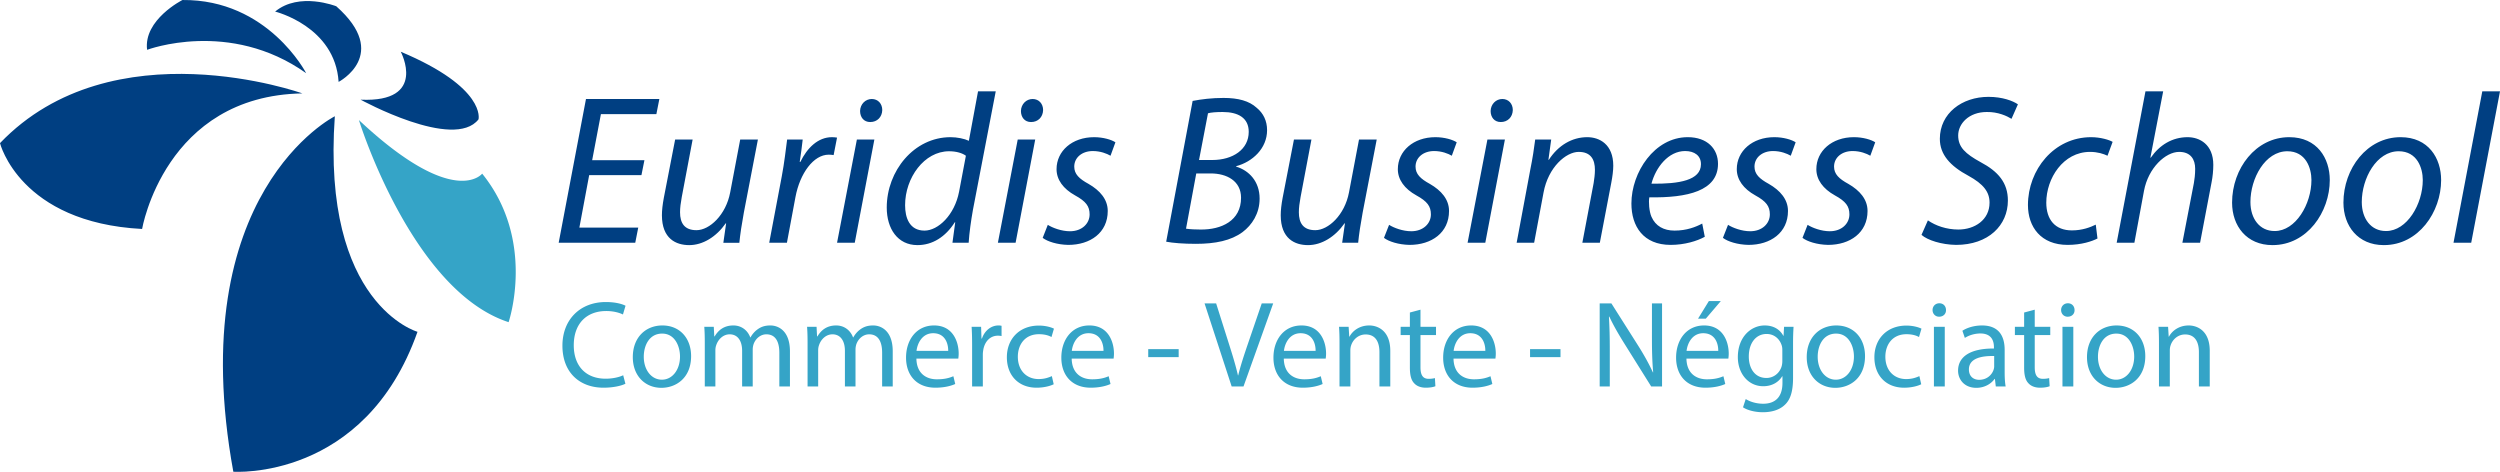
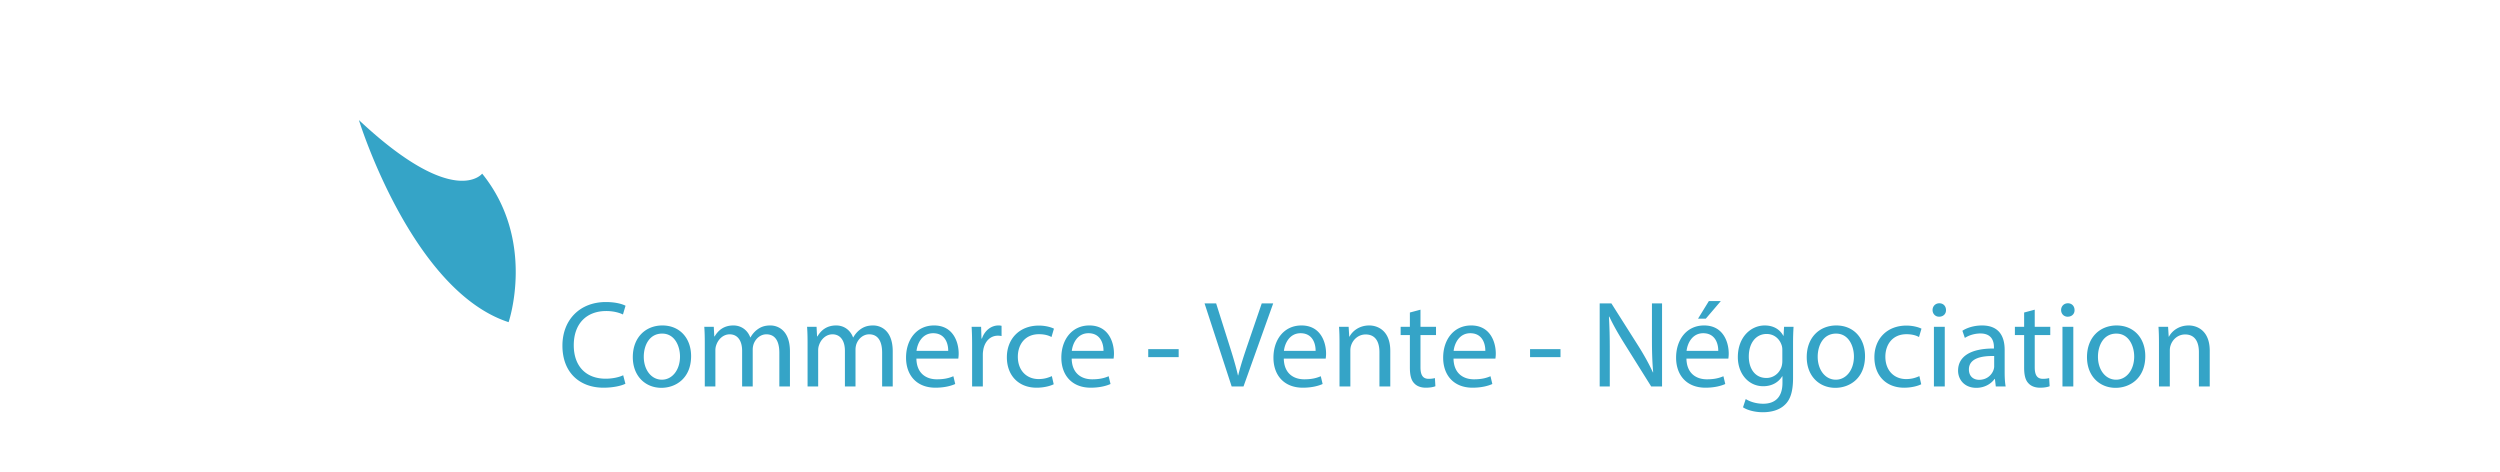
<svg xmlns="http://www.w3.org/2000/svg" viewBox="0 0 1271.626 240">
  <path d="M182.557 61.065s26.732 86.698 76.145 102.807c0 0 14.143-41.395-13.445-75.55 0 0-14.11 18.287-62.7-27.257zm125.777 97.14c3.511 0 6.458.753 8.527 1.756l1.316-4.451c-1.442-.753-4.765-1.88-10.031-1.88-13.102 0-22.068 8.964-22.068 22.192 0 13.855 8.966 21.378 20.877 21.378 5.141 0 9.153-1.003 11.16-2.006l-1.13-4.326c-2.193 1.067-5.579 1.757-8.901 1.757-10.282 0-16.238-6.647-16.238-16.991 0-11.097 6.582-17.428 16.488-17.428zm28.587 7.336c-8.401 0-15.046 5.956-15.046 16.111 0 9.593 6.332 15.612 14.545 15.612 7.334 0 15.108-4.891 15.108-16.113 0-9.278-5.893-15.61-14.607-15.61zm-.252 27.586c-5.39 0-9.215-5.016-9.215-11.663 0-5.767 2.821-11.785 9.341-11.785s9.09 6.52 9.09 11.66c0 6.833-3.948 11.788-9.216 11.788zm55.169-27.586c-2.884 0-4.89.752-6.708 2.132-1.255.94-2.445 2.257-3.386 3.948h-.124c-1.318-3.573-4.452-6.08-8.59-6.08-5.016 0-7.836 2.696-9.53 5.579h-.188l-.25-4.89h-4.828c.189 2.508.251 5.078.251 8.213v22.13h5.392V178.27c0-.942.125-1.882.438-2.698.879-2.758 3.386-5.517 6.835-5.517 4.2 0 6.331 3.511 6.331 8.34v18.18h5.391v-18.746c0-1.003.189-2.006.44-2.758.94-2.695 3.385-5.016 6.52-5.016 4.451 0 6.582 3.511 6.582 9.342v17.178h5.392v-17.867c0-10.533-5.956-13.166-9.968-13.166zm52.284 0c-2.884 0-4.89.752-6.709 2.132-1.252.94-2.444 2.257-3.385 3.948h-.126c-1.316-3.573-4.45-6.08-8.588-6.08-5.016 0-7.836 2.696-9.53 5.579h-.187l-.252-4.89h-4.827c.189 2.508.251 5.078.251 8.213v22.13h5.392V178.27c0-.942.125-1.882.44-2.698.877-2.758 3.384-5.517 6.833-5.517 4.2 0 6.331 3.511 6.331 8.34v18.18h5.393v-18.746c0-1.003.187-2.006.437-2.758.941-2.695 3.387-5.016 6.52-5.016 4.452 0 6.584 3.511 6.584 9.342v17.178h5.391v-17.867c0-10.533-5.956-13.166-9.968-13.166zm30.968 0c-8.84 0-14.231 7.21-14.231 16.363 0 9.153 5.58 15.296 14.921 15.296 4.827 0 8.15-1.003 10.093-1.879l-.94-3.951c-2.069.878-4.45 1.568-8.4 1.568-5.518 0-10.282-3.073-10.407-10.532h21.314c.064-.565.189-1.444.189-2.572 0-5.579-2.633-14.293-12.539-14.293zm-8.902 12.914c.44-3.824 2.884-8.965 8.464-8.965 6.206 0 7.71 5.455 7.648 8.965h-16.112zm33.288-6.268h-.25l-.189-5.957h-4.827c.188 2.821.25 5.893.25 9.467v20.877h5.455V180.4c0-.942.125-1.818.251-2.572.752-4.137 3.51-7.084 7.397-7.084.754 0 1.318.063 1.882.189v-5.204a5.943 5.943 0 0 0-1.567-.188c-3.7 0-7.022 2.57-8.402 6.646zm28.964-2.195c3.009 0 5.079.69 6.395 1.442l1.254-4.263c-1.505-.752-4.388-1.568-7.65-1.568-9.904 0-16.298 6.772-16.298 16.113 0 9.277 5.955 15.484 15.108 15.484 4.075 0 7.273-1.003 8.714-1.754l-.94-4.137c-1.568.687-3.636 1.502-6.77 1.502-6.019 0-10.533-4.326-10.533-11.347 0-6.332 3.762-11.472 10.72-11.472zm25.64-4.451c-8.839 0-14.23 7.21-14.23 16.363 0 9.153 5.58 15.296 14.92 15.296 4.828 0 8.151-1.003 10.094-1.879l-.94-3.951c-2.07.878-4.451 1.568-8.401 1.568-5.517 0-10.282-3.073-10.408-10.532h21.317c.063-.565.187-1.444.187-2.572 0-5.579-2.632-14.293-12.538-14.293zm-8.901 12.914c.438-3.824 2.883-8.965 8.463-8.965 6.207 0 7.711 5.455 7.649 8.965h-16.112zm38.866 3.197h15.484v-4.073h-15.484v4.073zm50.592-6.456c-1.881 5.517-3.637 10.845-4.828 15.736h-.125c-1.129-4.954-2.696-10.094-4.514-15.8l-6.582-20.813h-5.894l13.793 42.255h6.018l15.109-42.255h-5.83l-7.147 20.877zm27.332-9.655c-8.84 0-14.23 7.21-14.23 16.363 0 9.153 5.579 15.296 14.92 15.296 4.827 0 8.15-1.003 10.093-1.879l-.94-3.951c-2.07.878-4.45 1.568-8.4 1.568-5.518 0-10.282-3.073-10.408-10.532h21.316c.063-.565.188-1.444.188-2.572 0-5.579-2.633-14.293-12.54-14.293zm-8.902 12.914c.438-3.824 2.883-8.965 8.463-8.965 6.207 0 7.711 5.455 7.649 8.965h-16.112zm43.382-12.914c-5.015 0-8.526 2.822-10.03 5.705h-.126l-.314-5.016h-4.89c.188 2.508.25 5.078.25 8.213v22.13h5.518V178.33c0-.94.125-1.882.376-2.57.94-3.072 3.762-5.643 7.397-5.643 5.204 0 7.022 4.076 7.022 8.966v17.49h5.517v-18.118c0-10.407-6.52-12.914-10.72-12.914zm26.078-8.025l-5.392 1.442v7.272h-4.702v4.201h4.702v16.55c0 3.574.565 6.27 2.132 7.9 1.316 1.504 3.385 2.32 5.956 2.32 2.131 0 3.824-.314 4.89-.752l-.251-4.137c-.69.186-1.755.374-3.198.374-3.071 0-4.137-2.13-4.137-5.894v-16.36h7.899v-4.202h-7.899v-8.714zm25.766 8.025c-8.84 0-14.23 7.21-14.23 16.363 0 9.153 5.58 15.296 14.92 15.296 4.827 0 8.15-1.003 10.093-1.879l-.94-3.951c-2.069.878-4.45 1.568-8.4 1.568-5.518 0-10.282-3.073-10.408-10.532h21.316c.063-.565.188-1.444.188-2.572 0-5.579-2.633-14.293-12.539-14.293zm-8.902 12.914c.438-3.824 2.884-8.965 8.463-8.965 6.207 0 7.711 5.455 7.65 8.965H739.39zm38.866 3.197h15.487v-4.073h-15.487v4.073zm62.002-9.654c0 6.584.125 11.724.626 17.366l-.127.063c-2.006-4.325-4.449-8.778-7.583-13.73l-13.542-21.378h-5.957v42.255h5.143v-18.056c0-7.021-.127-12.1-.44-17.429l.188-.062c2.13 4.576 4.954 9.404 7.9 14.105l13.415 21.442h5.517v-42.255h-5.14V172zm26.516-6.457c-8.842 0-14.232 7.21-14.232 16.363 0 9.153 5.578 15.296 14.922 15.296 4.827 0 8.15-1.003 10.092-1.879l-.94-3.951c-2.07.878-4.452 1.568-8.401 1.568-5.517 0-10.283-3.073-10.408-10.532h21.317c.061-.565.188-1.444.188-2.572 0-5.579-2.634-14.293-12.538-14.293zm-8.903 12.914c.438-3.824 2.884-8.965 8.463-8.965 6.206 0 7.711 5.455 7.647 8.965h-16.11zm17.43-25.327h-6.083l-5.517 8.964h3.949l7.65-8.964zm31.907 17.679h-.127c-1.316-2.508-4.198-5.266-9.466-5.266-6.958 0-13.666 5.83-13.666 16.111 0 8.402 5.39 14.797 12.915 14.797 4.7 0 7.961-2.258 9.654-5.08h.125v3.387c0 7.648-4.137 10.596-9.779 10.596-3.763 0-6.897-1.13-8.903-2.383l-1.38 4.2c2.444 1.63 6.457 2.508 10.095 2.508 3.824 0 8.086-.878 11.034-3.638 2.945-2.632 4.325-6.894 4.325-13.854v-17.617c0-3.698.125-6.143.25-8.338h-4.827l-.25 4.577zm-.629 12.851c0 .942-.124 2.007-.438 2.948-1.191 3.511-4.262 5.642-7.648 5.642-5.957 0-8.966-4.952-8.966-10.909 0-7.021 3.763-11.472 9.028-11.472 4.012 0 6.708 2.633 7.711 5.83.252.751.313 1.569.313 2.508v5.453zm27.46-18.117c-8.401 0-15.046 5.956-15.046 16.111 0 9.593 6.332 15.612 14.545 15.612 7.335 0 15.107-4.891 15.107-16.113 0-9.278-5.891-15.61-14.606-15.61zm-.252 27.586c-5.39 0-9.216-5.016-9.216-11.663 0-5.767 2.824-11.785 9.341-11.785 6.523 0 9.092 6.52 9.092 11.66 0 6.833-3.95 11.788-9.217 11.788zm35.92-23.135c3.01 0 5.08.69 6.396 1.442l1.253-4.263c-1.503-.752-4.387-1.568-7.648-1.568-9.904 0-16.3 6.772-16.3 16.113 0 9.277 5.956 15.484 15.108 15.484 4.076 0 7.274-1.003 8.715-1.754l-.94-4.137c-1.568.687-3.635 1.502-6.772 1.502-6.018 0-10.532-4.326-10.532-11.347 0-6.332 3.763-11.472 10.72-11.472zm16.738-15.736c-2.006 0-3.448 1.504-3.448 3.448 0 1.88 1.38 3.385 3.323 3.385 2.194 0 3.572-1.505 3.51-3.385 0-1.944-1.316-3.448-3.385-3.448zm-2.758 42.318h5.517V166.23h-5.517v30.344zm35.984-18.62c0-6.08-2.255-12.413-11.535-12.413-3.824 0-7.46 1.065-9.967 2.696l1.252 3.636c2.131-1.38 5.08-2.258 7.9-2.258 6.207 0 6.897 4.514 6.897 7.022v.629c-11.724-.064-18.244 3.948-18.244 11.283 0 4.39 3.134 8.715 9.277 8.715 4.326 0 7.587-2.131 9.28-4.514h.188l.438 3.824h5.016c-.377-2.07-.502-4.639-.502-7.271v-11.35zm-5.328 8.4c0 .566-.125 1.192-.313 1.757-.879 2.569-3.386 5.077-7.335 5.077-2.821 0-5.204-1.693-5.204-5.265 0-5.894 6.833-6.96 12.852-6.834v5.266zm20.626-28.838l-5.392 1.442v7.272h-4.702v4.201h4.702v16.55c0 3.574.565 6.27 2.131 7.9 1.317 1.504 3.386 2.32 5.958 2.32 2.13 0 3.824-.314 4.89-.752l-.252-4.137c-.69.186-1.754.374-3.197.374-3.073 0-4.138-2.13-4.138-5.894v-16.36h7.9v-4.202h-7.9v-8.714zm14.105 39.058h5.517V166.23h-5.517v30.344zm2.757-42.318c-2.006 0-3.447 1.504-3.447 3.448 0 1.88 1.377 3.385 3.322 3.385 2.195 0 3.575-1.505 3.511-3.385 0-1.944-1.316-3.448-3.386-3.448zm24.764 11.285c-8.401 0-15.046 5.956-15.046 16.111 0 9.593 6.332 15.612 14.545 15.612 7.334 0 15.107-4.891 15.107-16.113 0-9.278-5.891-15.61-14.606-15.61zm-.252 27.586c-5.39 0-9.216-5.016-9.216-11.663 0-5.767 2.823-11.785 9.341-11.785 6.522 0 9.091 6.52 9.091 11.66 0 6.833-3.948 11.788-9.216 11.788zm36.924-27.586c-5.016 0-8.527 2.822-10.031 5.705h-.125l-.313-5.016h-4.89c.188 2.508.251 5.078.251 8.213v22.13h5.517V178.33c0-.94.125-1.882.375-2.57.941-3.072 3.762-5.643 7.398-5.643 5.204 0 7.021 4.076 7.021 8.966v17.49h5.517v-18.118c0-10.407-6.52-12.914-10.72-12.914z" fill="#35a4c7" />
-   <path d="M170.31 59.13s-77.514 38.746-51.63 180.81c0 0 66.861 4.802 93.683-71.166 0 0-48.87-13.743-42.053-109.644zM0 72.805s10.05 40.39 72.278 43.66c0 0 11.528-67.736 81.529-68.957 0 0-96.46-34.553-153.807 25.297zm155.735-35.577S136.359-.392 92.796.003c0 0-19.898 10.037-17.975 25.337 0 0 41.925-15.816 80.914 11.888zm16.504 4.433s26.613-13.863-1.2-38.475c0 0-18.826-7.485-31.097 2.705 0 0 30.488 7.473 32.297 35.77zm31.607-15.347s13.839 25.944-20.423 24.387c0 0 47.478 26.062 59.975 10.007 0 0 4.183-16.02-39.552-34.394zm80.325 97.17h38.95l1.52-7.703h-29.946l4.99-26.692h26.582l1.52-7.593h-26.583l4.45-23.436h28.208l1.52-7.704H298.06l-13.888 73.128zm87.233-25.606c-2.17 11.502-10.524 19.205-17.143 19.205-6.185 0-8.354-3.69-8.354-9.114 0-2.28.326-4.774.867-7.703l5.534-29.296h-8.896l-5.751 29.62c-.652 3.473-.976 6.402-.976 8.898 0 11.934 7.16 15.19 13.887 15.19 6.944 0 13.78-4.232 18.554-11.067h.216l-1.41 9.873h8.138c.433-4.34 1.192-9.44 2.278-15.298l7.16-37.216h-9.005l-5.099 26.908zm51.754-28.1c-7.052 0-12.585 5.424-16.057 12.585h-.325c.65-4.014 1.084-7.703 1.518-11.393h-7.92c-.65 4.883-1.411 11.827-2.712 18.662l-6.402 33.852h9.005l4.34-23.218c2.279-12.153 9.223-21.592 16.926-21.592 1.086 0 1.845.11 2.496.217l1.737-8.897c-.76-.108-1.737-.216-2.606-.216zm20.29-19.422c-3.255 0-5.86 2.604-5.968 6.075 0 3.256 1.955 5.643 5.1 5.643h.109c3.47 0 5.967-2.496 6.075-6.076 0-3.255-2.169-5.642-5.317-5.642zm-17.684 73.128h9.004l9.981-52.514h-8.896l-10.09 52.514zm67.053-51.863c-2.28-1.084-5.969-1.843-9.331-1.843-18.555 0-32.443 17.142-32.443 35.803 0 10.742 5.534 19.097 15.626 19.097 7.594 0 14.213-4.123 18.985-11.61h.22l-1.411 10.416h8.244c.327-5.1 1.193-11.175 2.17-16.709l11.61-60.325h-9.005l-4.665 25.171zm-4.992 25.932c-2.279 11.827-10.633 19.746-17.577 19.746-7.702 0-9.873-6.617-9.873-12.911 0-13.996 9.765-27.45 22.35-27.45 3.798 0 6.836.976 8.571 2.278l-3.47 18.337zm19.749 25.93h9.007l9.98-52.513h-8.897l-10.09 52.514zm17.686-73.127c-3.254 0-5.859 2.604-5.967 6.075 0 3.256 1.952 5.643 5.098 5.643h.108c3.473 0 5.97-2.496 6.078-6.076 0-3.255-2.171-5.642-5.317-5.642zm12.152 35.696c0 5.317 3.363 9.981 9.44 13.345 5.533 3.039 7.377 5.533 7.377 9.656 0 4.666-3.906 8.573-9.981 8.573-4.34 0-8.899-1.737-11.284-3.256l-2.604 6.618c2.385 1.845 7.377 3.472 13.019 3.581 11.175 0 20.073-6.184 20.073-17.251 0-5.86-3.906-10.416-9.764-13.78-4.776-2.604-7.272-4.99-7.272-8.788 0-4.556 3.907-7.92 9.44-7.92 3.907 0 7.16 1.302 9.007 2.386l2.493-6.835c-1.952-1.301-6.183-2.603-10.848-2.603-11.177 0-19.096 7.052-19.096 16.274zM644.5 66.197c0-4.665-1.846-8.572-5.317-11.393-3.798-3.472-9.332-4.99-16.817-4.99-5.97 0-11.175.65-15.734 1.518l-13.452 71.61c3.362.65 8.787 1.085 15.08 1.085 9.875 0 17.902-1.629 23.762-5.968 4.773-3.58 8.68-9.439 8.68-17.034 0-8.789-5.426-14.322-11.936-16.275v-.217c8.246-2.17 15.734-9.005 15.734-18.336zm-13.238 34.394c0 11.718-9.982 16.274-20.615 16.166-2.496 0-5.1-.109-7.377-.434l5.208-28.101h7.377c8.138 0 15.407 3.798 15.407 12.369zm-14.649-19.205h-6.724l4.556-23.76c1.41-.434 4.123-.652 7.485-.652 7.921 0 13.238 3.039 13.238 10.091 0 8.897-8.03 14.321-18.555 14.321zm69.55 16.492c-2.17 11.502-10.525 19.205-17.142 19.205-6.186 0-8.354-3.69-8.354-9.114 0-2.28.325-4.774.866-7.703l5.534-29.296h-8.896l-5.75 29.62c-.652 3.473-.977 6.402-.977 8.898 0 11.934 7.16 15.19 13.887 15.19 6.944 0 13.78-4.232 18.553-11.067h.219l-1.413 9.873h8.138c.435-4.34 1.193-9.44 2.279-15.298l7.16-37.216h-9.004l-5.1 26.908zm24.846-11.826c0 5.317 3.363 9.981 9.44 13.345 5.534 3.039 7.377 5.533 7.377 9.656 0 4.666-3.906 8.573-9.981 8.573-4.34 0-8.898-1.737-11.284-3.256l-2.604 6.618c2.385 1.845 7.377 3.472 13.02 3.581 11.174 0 20.073-6.184 20.073-17.251 0-5.86-3.907-10.416-9.768-13.78-4.772-2.604-7.268-4.99-7.268-8.788 0-4.556 3.906-7.92 9.44-7.92 3.906 0 7.16 1.302 9.006 2.386l2.494-6.835c-1.952-1.301-6.184-2.603-10.848-2.603-11.178 0-19.097 7.052-19.097 16.274zm35.478 37.432h9.007l9.981-52.514h-8.898l-10.09 52.514zm17.686-73.128c-3.254 0-5.858 2.604-5.967 6.075 0 3.256 1.952 5.643 5.098 5.643h.108c3.473 0 5.97-2.496 6.078-6.076 0-3.255-2.171-5.642-5.317-5.642zm43.182 19.422c-7.702 0-14.754 4.123-19.53 11.5h-.216l1.41-10.308h-8.137c-.542 4.341-1.303 9.44-2.496 15.299l-6.944 37.215h8.898l4.773-25.497c2.388-13.02 11.5-20.724 17.902-20.724 6.184 0 8.246 3.907 8.246 9.115 0 2.278-.325 4.665-.652 6.726l-5.75 30.38h8.898l5.859-30.705c.541-2.82.977-6.076.977-8.462 0-10.96-7.052-14.54-13.238-14.54zm51.106 0c-16.926 0-28.643 17.901-28.643 33.742 0 11.61 6.075 21.05 19.963 21.05 7.052 0 13.455-1.954 17.359-4.124l-1.3-6.727c-3.256 1.736-7.921 3.58-14.107 3.58-5.425 0-9.656-2.278-11.717-7.052-1.193-2.712-1.518-7.595-1.085-9.873 19.421.325 34.936-3.255 34.936-17.035 0-7.595-5.425-13.561-15.406-13.561zm6.727 13.778c0 8.138-11.067 10.09-25.172 9.874 2.17-8.246 8.571-16.6 17.142-16.6 4.776 0 8.03 2.386 8.03 6.618v.108zm18.23 2.496c0 5.317 3.362 9.981 9.44 13.345 5.533 3.039 7.377 5.533 7.377 9.656 0 4.666-3.907 8.573-9.982 8.573-4.34 0-8.898-1.737-11.283-3.256l-2.605 6.618c2.386 1.845 7.377 3.472 13.02 3.581 11.175 0 20.073-6.184 20.073-17.251 0-5.86-3.907-10.416-9.767-13.78-4.773-2.604-7.27-4.99-7.27-8.788 0-4.556 3.907-7.92 9.44-7.92 3.907 0 7.161 1.302 9.007 2.386l2.494-6.835c-1.952-1.301-6.184-2.603-10.848-2.603-11.178 0-19.096 7.052-19.096 16.274zm40.47 0c0 5.317 3.362 9.981 9.439 13.345 5.533 3.039 7.377 5.533 7.377 9.656 0 4.666-3.906 8.573-9.981 8.573-4.34 0-8.899-1.737-11.284-3.256l-2.604 6.618c2.385 1.845 7.377 3.472 13.019 3.581 11.175 0 20.073-6.184 20.073-17.251 0-5.86-3.906-10.416-9.765-13.78-4.775-2.604-7.27-4.99-7.27-8.788 0-4.556 3.906-7.92 9.44-7.92 3.906 0 7.16 1.302 9.006 2.386l2.493-6.835c-1.952-1.301-6.183-2.603-10.848-2.603-11.177 0-19.096 7.052-19.096 16.274zm62.819-15.407c0 7.92 5.206 13.78 14.538 18.77 7.704 4.232 10.742 8.247 10.742 13.672 0 8.787-7.596 13.67-15.842 13.67-6.075 0-11.609-1.952-15.515-4.665l-3.254 7.377c3.037 2.713 10.198 4.99 17.577 5.1 16.49 0 26.365-9.982 26.365-22.568 0-9.005-4.883-14.755-13.888-19.53-7.704-4.23-11.394-7.594-11.394-13.562 0-5.967 5.425-11.935 14.54-11.935 5.75-.108 10.307 2.062 12.586 3.472l3.254-7.377c-2.496-1.737-7.81-3.798-14.973-3.798-13.452 0-24.736 8.354-24.736 21.374zm44.81 33.634c0 11.176 6.618 20.29 20.179 20.29 7.052 0 12.477-1.844 15.19-3.255l-.867-7.052c-2.712 1.302-6.727 2.93-12.152 2.93-8.571 0-13.022-5.534-13.022-14.105 0-12.37 8.574-25.824 22.243-25.824 3.906 0 6.835.977 8.898 1.953l2.604-7.052c-1.627-.976-6.077-2.386-10.959-2.386-18.88 0-32.115 16.6-32.115 34.501zm81.263-34.501c-7.919 0-14.32 4.013-18.769 10.416h-.216l6.508-33.744h-9.004l-14.649 77.034h9.007l4.881-26.365c2.171-11.718 10.959-19.856 17.903-19.856 5.858 0 8.137 3.798 8.137 8.572 0 2.93-.325 5.425-.652 7.27l-5.858 30.379h9.006l5.859-30.813c.541-2.604.869-6.076.869-8.789 0-10.524-7.053-14.104-13.022-14.104zm51.65 0c-17.036 0-29.078 15.949-29.078 33.309 0 11.826 7.377 21.59 20.507 21.59h.108c17.575 0 29.078-16.816 29.078-33.092 0-11.067-6.403-21.807-20.615-21.807zm-7.38 47.738h-.108c-7.486 0-12.26-6.184-12.26-14.755 0-12.043 7.487-25.823 18.77-25.823 9.44 0 12.261 8.571 12.261 14.647 0 12.261-8.03 25.931-18.663 25.931zm64.016-47.738c-17.036 0-29.077 15.949-29.077 33.309 0 11.826 7.377 21.59 20.504 21.59h.11c17.576 0 29.078-16.816 29.078-33.092 0-11.067-6.402-21.807-20.615-21.807zm-7.38 47.738h-.108c-7.485 0-12.26-6.184-12.26-14.755 0-12.043 7.488-25.823 18.771-25.823 9.44 0 12.26 8.571 12.26 14.647 0 12.261-8.029 25.931-18.662 25.931zm48.935-71.066l-14.648 77.034h9.007l14.646-77.034h-9.005z" fill="#003f82" />
</svg>